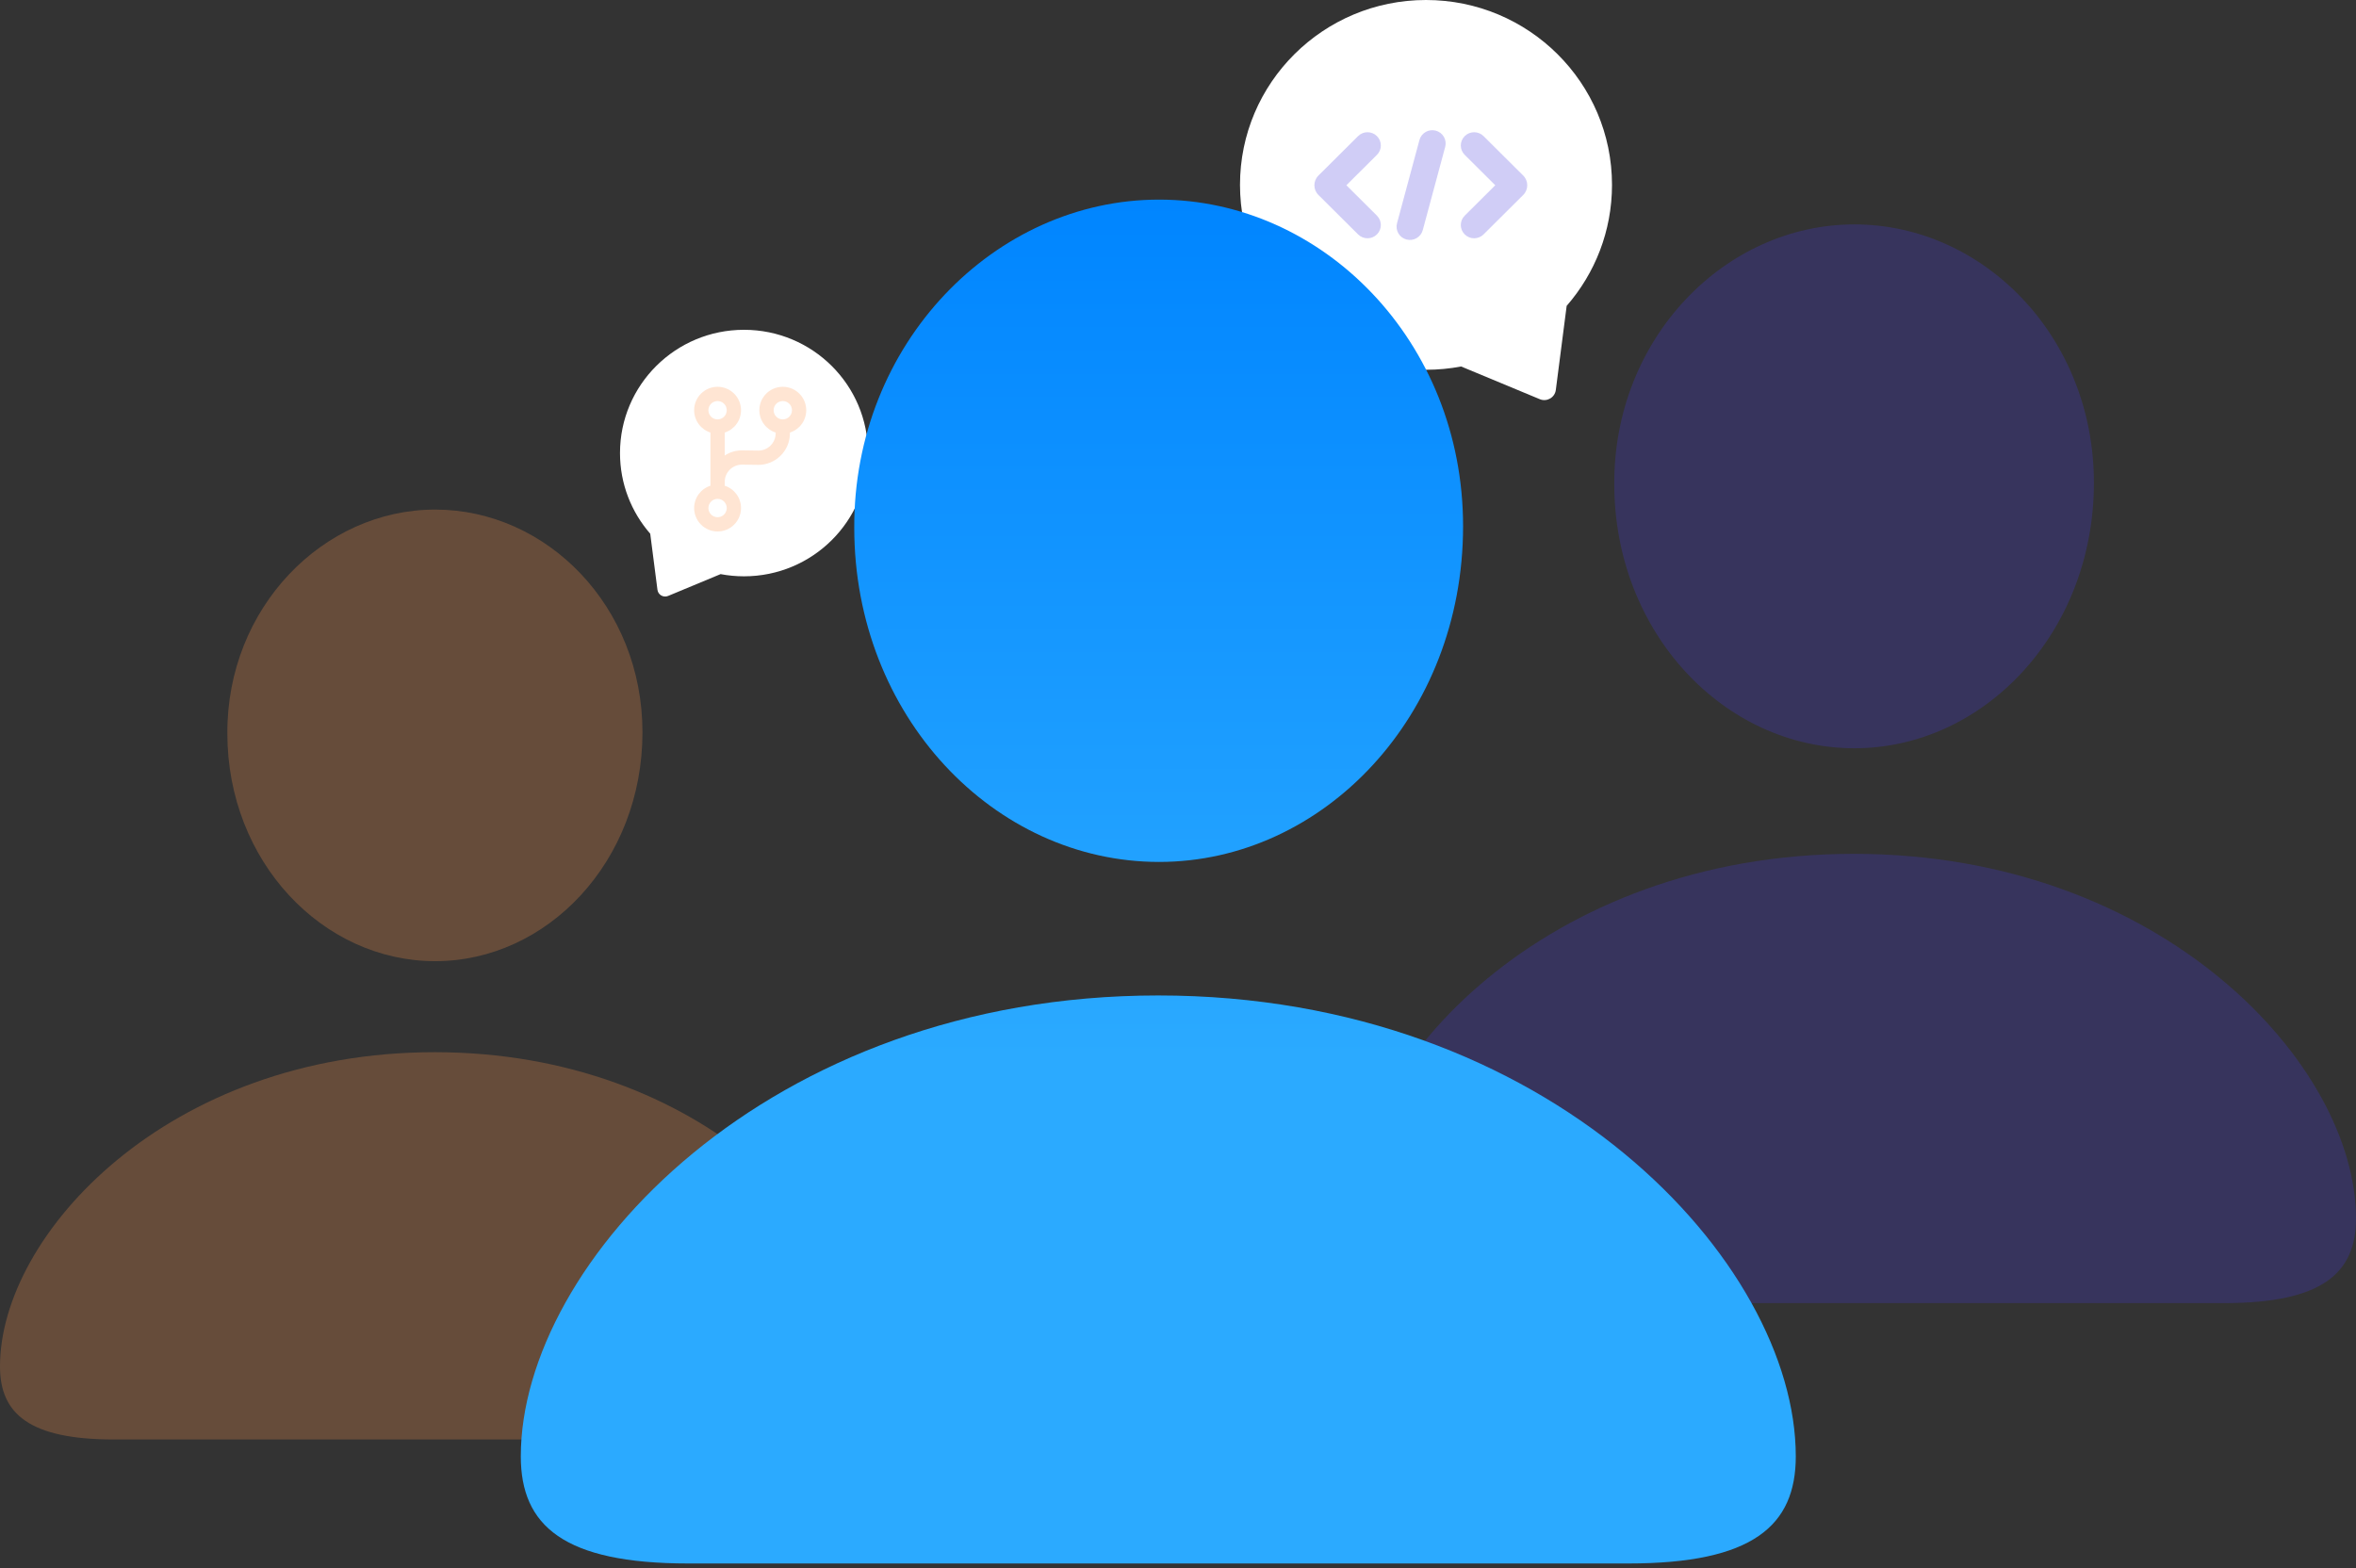
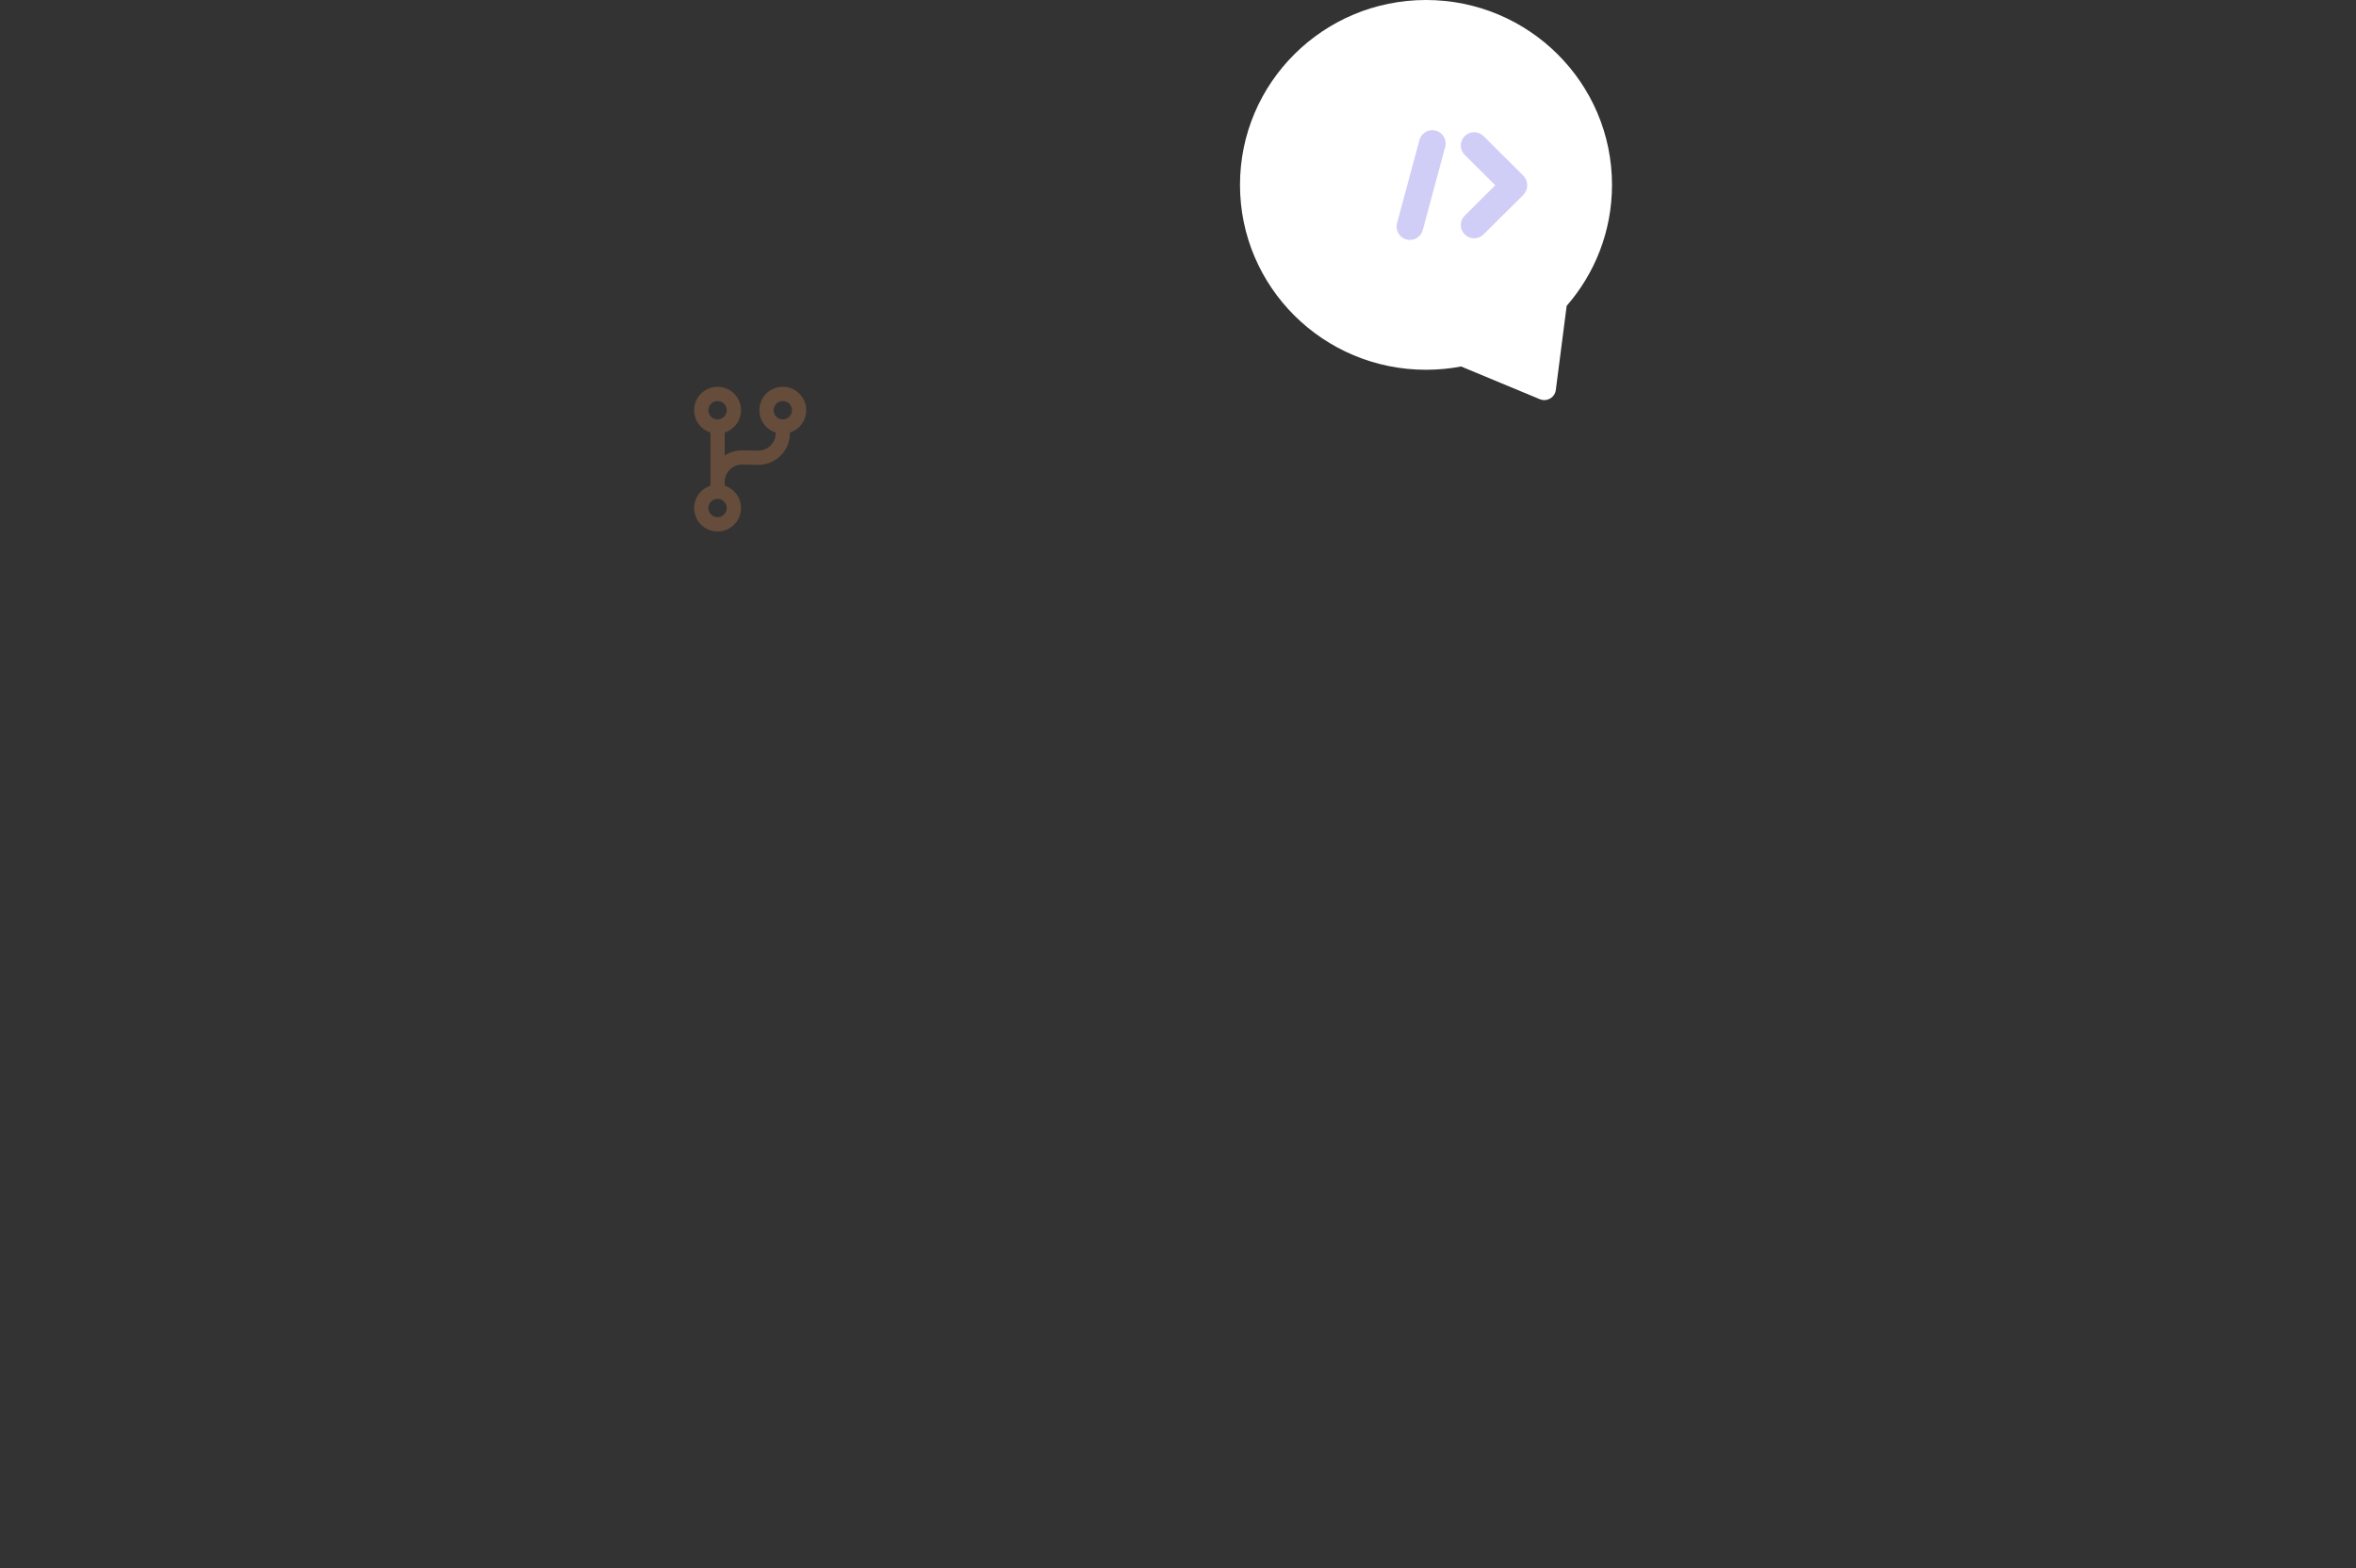
<svg xmlns="http://www.w3.org/2000/svg" width="380" height="253" viewBox="0 0 380 253" fill="none">
  <rect x="0" y="0" width="380" height="253" fill="#333333" stroke="none" />
-   <path d="M120 92.963C131.046 92.963 140 84.061 140 73.081C140 62.1 131.046 53.199 120 53.199C108.954 53.199 100 62.1 100 73.081C100 78.055 101.838 82.603 104.875 86.09L106.041 95.138C106.146 95.952 107.002 96.444 107.764 96.127L116.224 92.609C117.447 92.841 118.709 92.963 120 92.963Z" fill="white" />
  <path d="M230 59.646C213.431 59.646 200 46.294 200 29.823C200 13.352 213.431 0 230 0C246.569 0 260 13.352 260 29.823C260 37.285 257.244 44.106 252.688 49.336L250.938 62.91C250.78 64.13 249.497 64.867 248.355 64.392L235.663 59.116C233.829 59.464 231.936 59.646 230 59.646Z" fill="white" />
-   <path d="M233.096 23.692C233.403 22.552 232.722 21.379 231.576 21.073C230.429 20.768 229.25 21.445 228.943 22.585L225.326 36.012C225.019 37.153 225.699 38.325 226.846 38.631C227.993 38.937 229.172 38.26 229.479 37.119L233.096 23.692Z" fill="#4739DE" fill-opacity="0.25" />
-   <path d="M212.653 28.315C211.782 29.181 211.782 30.585 212.653 31.451L219.046 37.81C219.885 38.645 221.247 38.645 222.086 37.81C222.926 36.975 222.926 35.621 222.086 34.786L217.157 29.883L222.086 24.979C222.926 24.144 222.926 22.79 222.086 21.955C221.247 21.12 219.885 21.12 219.046 21.955L212.653 28.315Z" fill="#4739DE" fill-opacity="0.25" />
+   <path d="M233.096 23.692C233.403 22.552 232.722 21.379 231.576 21.073C230.429 20.768 229.25 21.445 228.943 22.585L225.326 36.012C225.019 37.153 225.699 38.325 226.846 38.631C227.993 38.937 229.172 38.26 229.479 37.119Z" fill="#4739DE" fill-opacity="0.25" />
  <path d="M245.677 28.315C246.548 29.181 246.548 30.585 245.677 31.451L239.284 37.81C238.445 38.645 237.083 38.645 236.244 37.81C235.404 36.975 235.404 35.621 236.244 34.786L241.173 29.883L236.244 24.979C235.404 24.144 235.404 22.79 236.244 21.955C237.083 21.12 238.445 21.12 239.284 21.955L245.677 28.315Z" fill="#4739DE" fill-opacity="0.25" />
-   <path opacity="0.25" d="M299.096 120.697C319.993 120.697 337.727 102.026 337.727 77.87C337.727 54.292 319.897 36.199 299.096 36.199C278.199 36.199 260.273 54.58 260.369 78.063C260.369 102.026 278.103 120.697 299.096 120.697ZM239.28 210.199H358.72C374.536 210.199 380 205.387 380 196.533C380 171.799 348.75 137.731 299 137.731C249.346 137.731 218 171.799 218 196.533C218 205.387 223.464 210.199 239.28 210.199Z" fill="#4739DE" />
-   <path opacity="0.25" d="M70.188 155.042C88.274 155.042 103.623 138.947 103.623 118.122C103.623 97.796 88.191 82.199 70.188 82.199C52.102 82.199 36.587 98.045 36.67 118.288C36.67 138.947 52.019 155.042 70.188 155.042ZM18.418 232.199H121.792C135.481 232.199 140.21 228.051 140.21 220.418C140.21 199.096 113.164 169.726 70.105 169.726C27.129 169.726 0 199.096 0 220.418C0 228.051 4.729 232.199 18.418 232.199Z" fill="#FF9A51" />
-   <path d="M186.942 139.035C213.469 139.035 235.98 115.429 235.98 84.887C235.98 55.075 213.347 32.199 186.942 32.199C160.416 32.199 137.662 55.44 137.783 85.13C137.783 115.429 160.294 139.035 186.942 139.035ZM111.013 252.199H262.628C282.706 252.199 289.642 246.115 289.642 234.92C289.642 203.648 249.973 160.573 186.821 160.573C123.79 160.573 84 203.648 84 234.92C84 246.115 90.936 252.199 111.013 252.199Z" fill="url(#paint0_linear_170_1998)" />
  <path opacity="0.25" fill-rule="evenodd" clip-rule="evenodd" d="M111.958 66.171C111.958 64.084 113.651 62.391 115.738 62.391C117.826 62.391 119.519 64.084 119.519 66.171C119.519 67.858 118.414 69.287 116.889 69.774V73.478C117.712 72.936 118.702 72.628 119.763 72.644L122.269 72.684C123.829 72.708 125.107 71.45 125.107 69.89V69.774C123.582 69.287 122.477 67.858 122.477 66.171C122.477 64.084 124.17 62.391 126.258 62.391C128.345 62.391 130.038 64.084 130.038 66.171C130.038 67.858 128.933 69.287 127.408 69.774V69.89C127.408 72.735 125.078 75.029 122.233 74.984L119.727 74.945C118.167 74.921 116.889 76.179 116.889 77.739V78.348C118.414 78.835 119.519 80.264 119.519 81.95C119.519 84.038 117.826 85.731 115.738 85.731C113.651 85.731 111.958 84.038 111.958 81.95C111.958 80.264 113.063 78.835 114.588 78.348V69.774C113.063 69.287 111.958 67.858 111.958 66.171ZM115.738 64.692C114.921 64.692 114.259 65.355 114.259 66.171C114.259 66.989 114.921 67.651 115.738 67.651C116.555 67.651 117.218 66.989 117.218 66.171C117.218 65.355 116.555 64.692 115.738 64.692ZM115.738 80.471C114.921 80.471 114.259 81.133 114.259 81.95C114.259 82.767 114.921 83.43 115.738 83.43C116.555 83.43 117.218 82.767 117.218 81.95C117.218 81.133 116.555 80.471 115.738 80.471ZM124.778 66.171C124.778 65.355 125.441 64.692 126.258 64.692C127.075 64.692 127.737 65.355 127.737 66.171C127.737 66.989 127.075 67.651 126.258 67.651C125.441 67.651 124.778 66.989 124.778 66.171Z" fill="#FF9A51" />
  <defs>
    <linearGradient id="paint0_linear_170_1998" x1="186.821" y1="32.199" x2="186.821" y2="252.199" gradientUnits="userSpaceOnUse">
      <stop stop-color="#0085FF" />
      <stop offset="0.63" stop-color="#2BAAFF" />
    </linearGradient>
  </defs>
</svg>